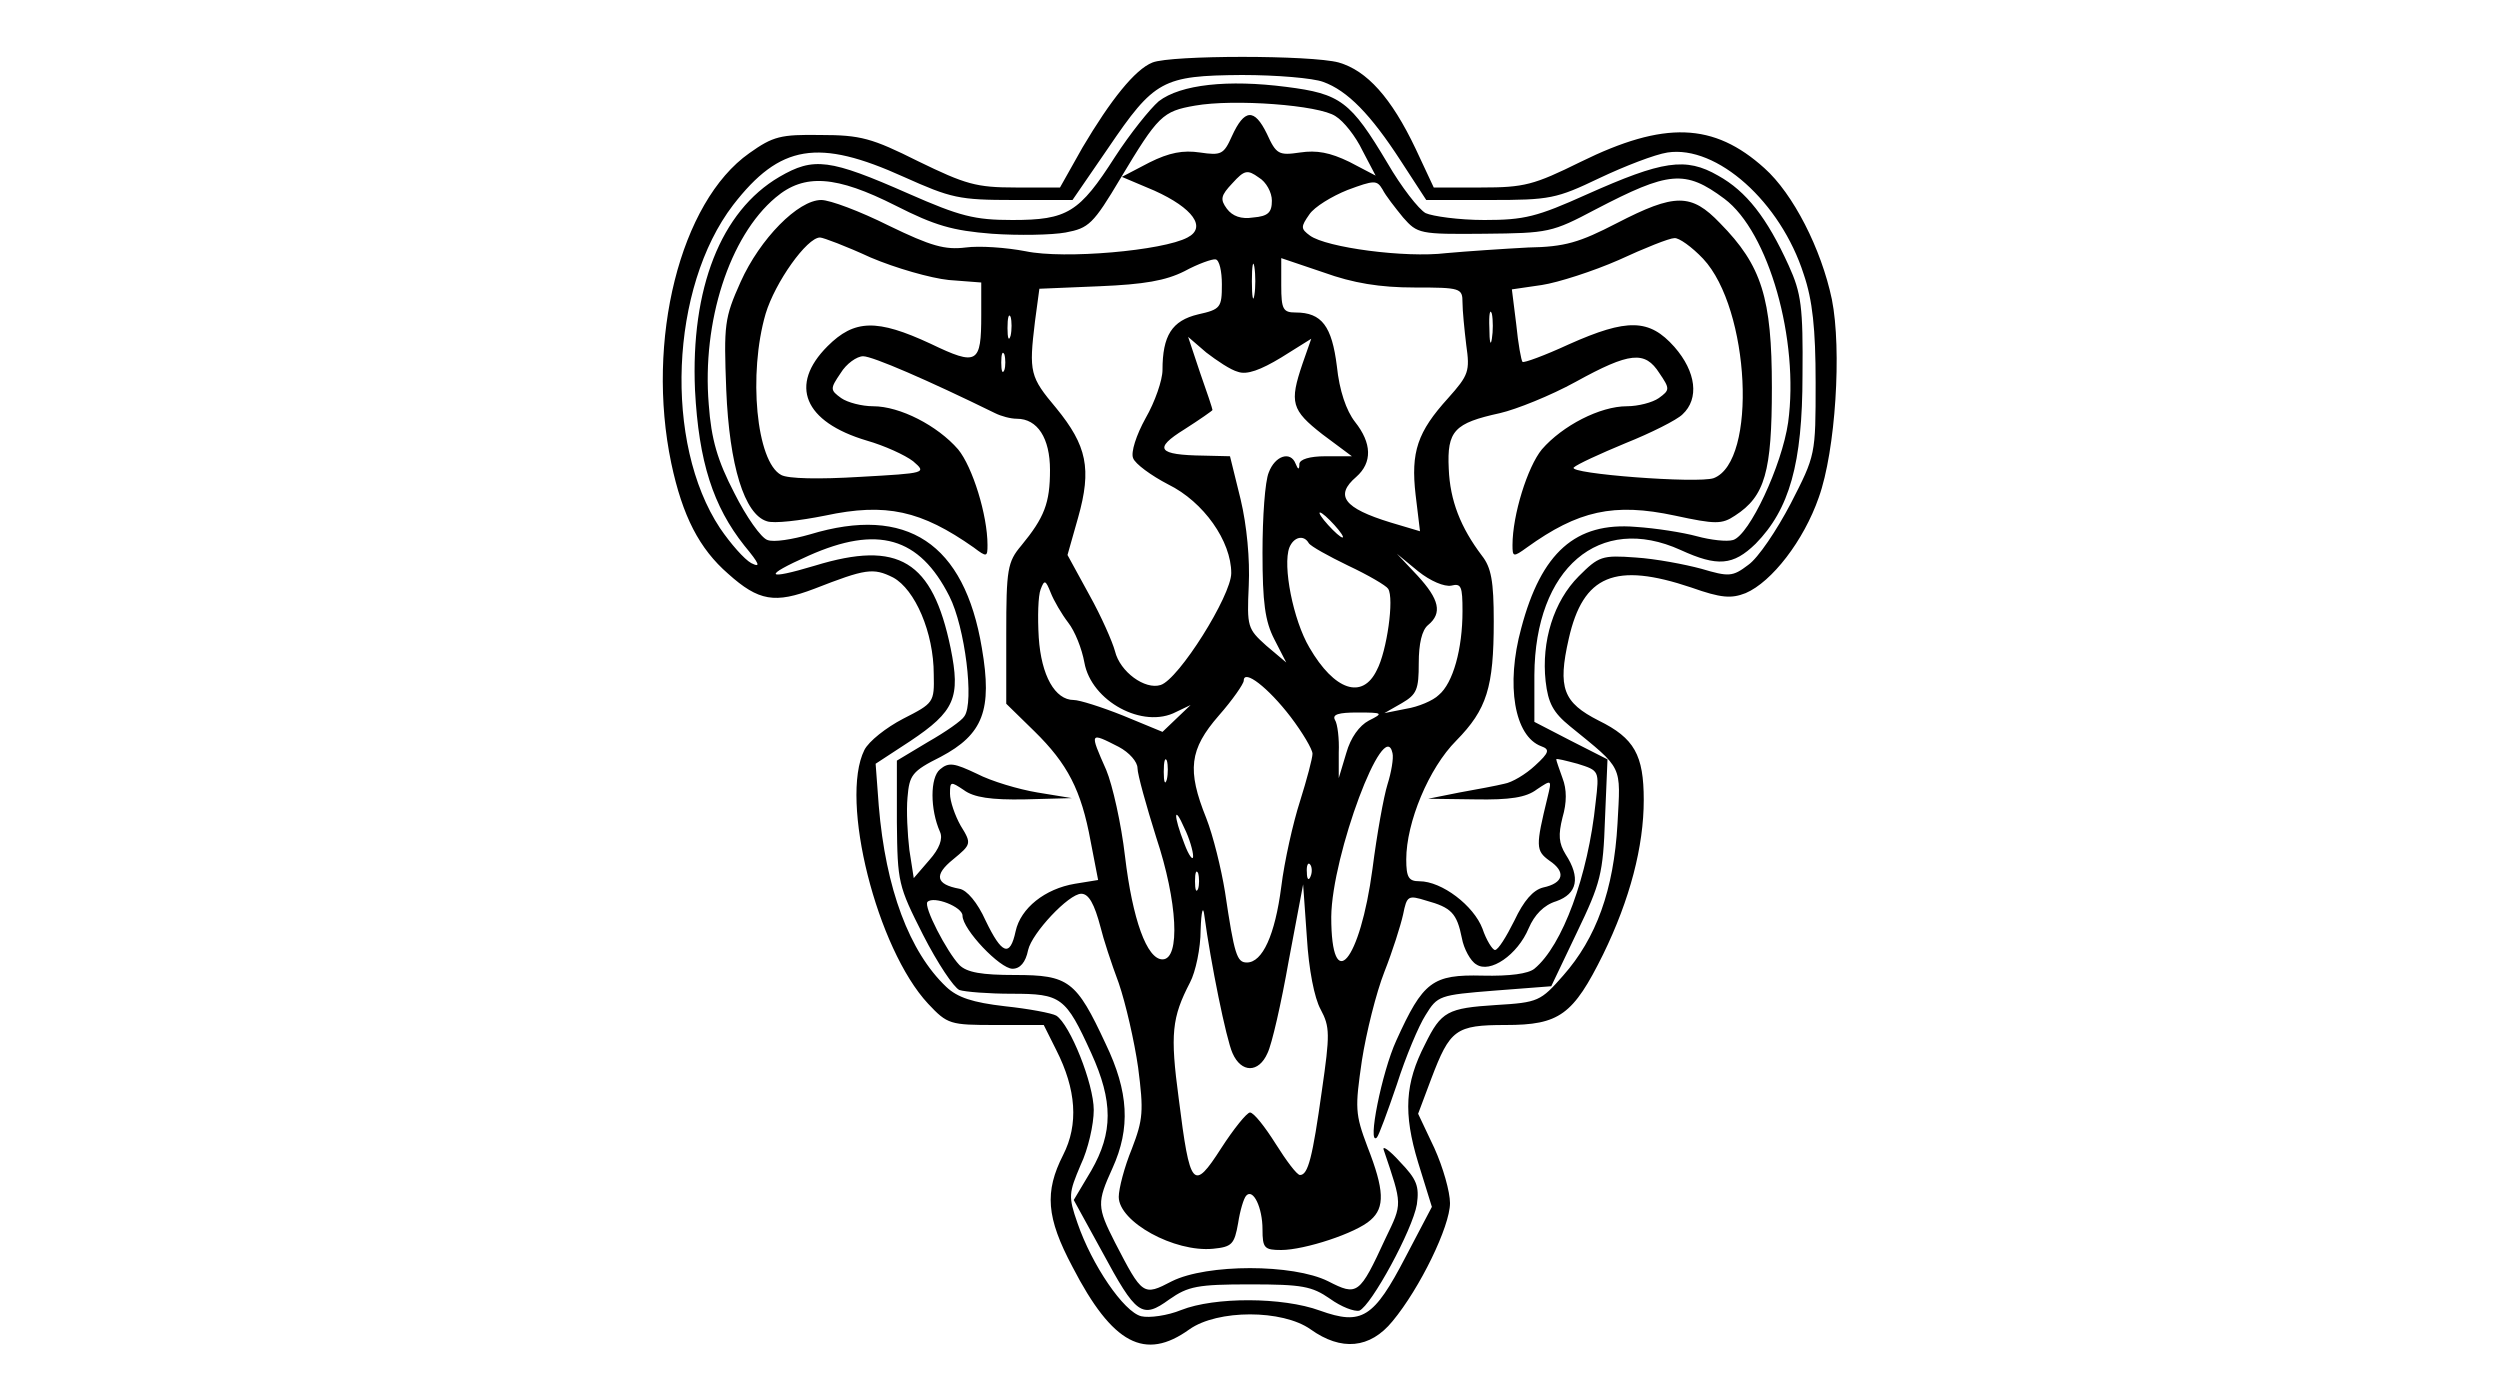
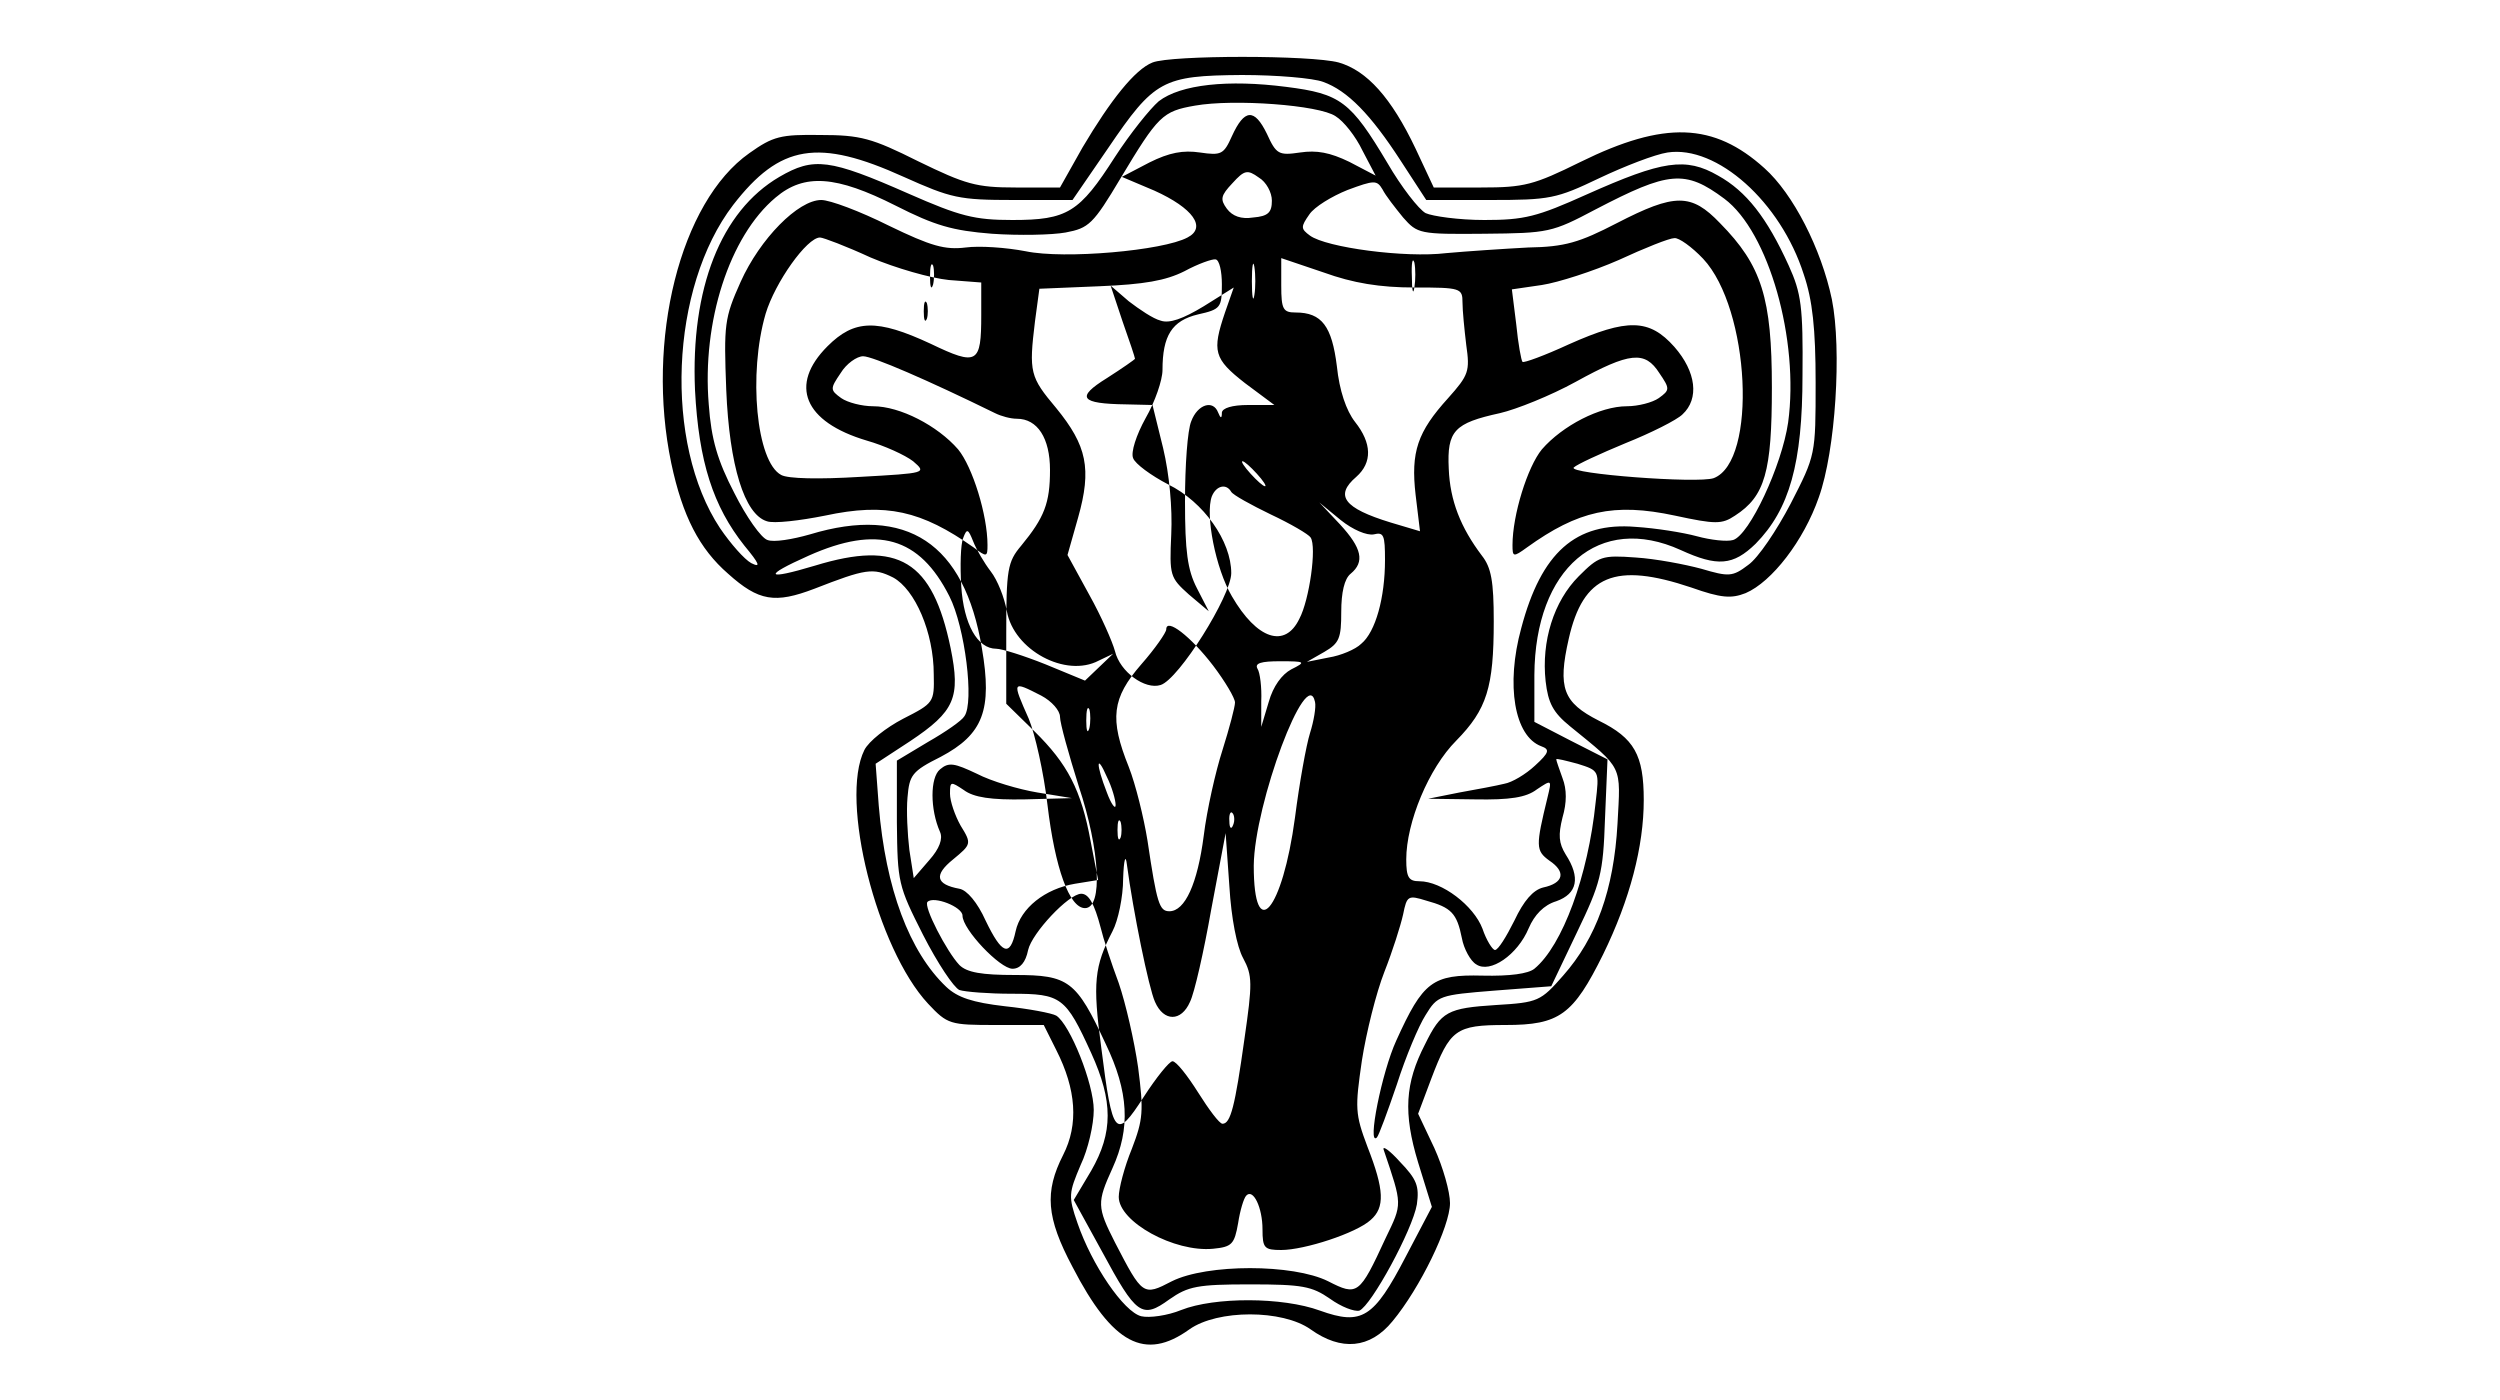
<svg xmlns="http://www.w3.org/2000/svg" version="1.0" width="300pt" height="168pt" viewBox="0 0 400 224" preserveAspectRatio="xMidYMid meet">
  <g transform="translate(0,224) scale(0.1,-0.1)" fill="#000000" stroke="none">
-     <path d="M1844 2140 c-28 -11 -67 -60 -112 -136 l-36 -64 -71 0 c-63 0 -80 5 -156 42 -74 37 -92 42 -156 42 -64 1 -76 -2 -114 -29 -111 -78 -166 -300 -125 -496 18 -85 45 -137 91 -177 49 -44 75 -48 138 -24 82 32 94 34 126 18 35 -19 65 -88 65 -155 1 -45 0 -46 -49 -71 -27 -14 -55 -36 -62 -50 -40 -80 20 -318 102 -406 31 -33 35 -34 108 -34 l77 0 20 -40 c32 -63 36 -119 11 -168 -30 -59 -27 -100 15 -179 64 -124 116 -151 187 -100 45 32 149 32 194 0 49 -35 95 -31 131 13 44 53 92 152 92 189 0 18 -11 57 -25 88 l-26 55 21 56 c30 79 39 86 119 86 86 0 108 16 156 113 43 88 65 173 65 247 0 72 -15 99 -72 127 -57 29 -66 52 -48 131 23 102 74 123 196 82 48 -17 64 -18 87 -9 42 18 93 84 117 153 27 75 37 237 21 317 -17 81 -62 169 -108 210 -81 73 -160 76 -294 10 -75 -37 -90 -41 -159 -41 l-76 0 -29 62 c-39 82 -78 125 -123 138 -44 12 -268 12 -298 0z m273 -31 c39 -14 76 -52 124 -126 l41 -63 102 0 c96 0 106 2 175 35 40 19 89 38 109 41 79 12 181 -79 218 -195 14 -41 19 -87 19 -173 0 -116 0 -116 -40 -194 -22 -42 -52 -87 -68 -98 -25 -19 -31 -19 -75 -6 -26 7 -73 16 -105 18 -54 4 -59 2 -91 -30 -40 -40 -60 -104 -53 -168 4 -35 12 -50 39 -72 86 -70 81 -61 76 -156 -6 -106 -34 -183 -87 -243 -36 -41 -40 -43 -107 -47 -78 -5 -88 -10 -114 -63 -32 -62 -35 -110 -11 -189 l22 -71 -42 -80 c-51 -98 -70 -110 -137 -86 -60 22 -169 22 -222 1 -22 -9 -51 -13 -64 -10 -28 7 -79 82 -102 149 -15 43 -14 48 5 93 12 25 21 65 21 88 0 42 -38 137 -60 151 -7 4 -44 11 -82 15 -52 6 -76 14 -94 31 -59 56 -97 157 -108 290 l-5 67 55 36 c72 48 81 70 65 149 -29 140 -83 173 -217 132 -80 -24 -84 -17 -10 16 110 49 177 30 225 -65 25 -49 40 -170 24 -192 -4 -7 -30 -25 -58 -41 l-50 -30 0 -99 c1 -96 2 -101 42 -180 23 -45 49 -84 58 -88 9 -3 47 -6 84 -6 79 0 86 -5 127 -95 35 -77 35 -127 0 -188 l-28 -47 45 -82 c55 -102 64 -109 108 -77 30 21 45 24 129 24 84 0 99 -3 128 -23 18 -13 39 -21 47 -19 19 8 85 129 92 170 4 29 0 40 -27 68 -17 19 -29 27 -26 19 30 -89 30 -85 3 -141 -42 -91 -45 -93 -92 -69 -56 28 -194 28 -250 0 -46 -24 -47 -23 -91 62 -29 57 -29 64 -4 119 29 64 26 122 -11 199 -47 101 -59 110 -145 110 -53 0 -77 4 -89 16 -20 21 -58 94 -51 101 10 10 56 -8 56 -22 0 -22 60 -85 80 -85 12 0 21 10 25 30 6 27 65 90 85 90 12 0 21 -16 31 -54 4 -17 17 -57 29 -89 11 -32 25 -93 31 -135 9 -70 8 -83 -10 -130 -12 -29 -21 -64 -21 -77 0 -40 89 -89 151 -83 30 3 34 7 40 41 3 20 9 40 13 44 11 12 26 -19 26 -54 0 -30 3 -33 30 -33 37 0 120 27 143 48 23 20 22 48 -5 117 -20 53 -20 62 -9 138 7 45 23 109 36 142 13 33 26 74 30 92 6 30 8 31 37 22 40 -11 49 -20 57 -60 3 -17 14 -37 23 -42 22 -15 66 15 84 58 9 21 24 37 44 43 34 12 39 38 15 75 -11 18 -12 31 -5 59 7 24 7 45 0 63 -5 14 -10 28 -10 30 0 2 15 -2 34 -7 35 -11 35 -11 29 -62 -12 -117 -53 -229 -98 -266 -10 -8 -39 -12 -83 -11 -80 2 -95 -9 -138 -104 -23 -50 -47 -170 -31 -155 3 3 17 41 32 85 14 44 35 94 46 111 19 31 22 32 110 39 l91 7 41 86 c38 79 42 94 45 182 l4 95 -59 30 -58 30 0 75 c1 171 104 259 234 200 59 -27 84 -25 120 10 54 55 75 128 75 270 1 109 -2 131 -22 175 -35 77 -68 119 -113 144 -52 30 -89 24 -210 -30 -80 -36 -100 -41 -164 -41 -41 0 -83 6 -94 11 -11 6 -39 42 -61 80 -59 99 -75 111 -162 122 -93 12 -169 4 -204 -23 -14 -12 -46 -52 -70 -89 -57 -89 -76 -101 -164 -101 -61 0 -84 6 -166 42 -127 56 -152 59 -207 27 -94 -55 -142 -179 -135 -341 6 -115 29 -186 79 -249 24 -29 27 -36 11 -28 -11 6 -33 31 -50 56 -90 136 -80 385 21 517 75 97 136 107 273 45 76 -34 88 -37 176 -37 l94 0 57 83 c74 109 87 116 214 117 56 0 114 -5 130 -11z m20 -55 c13 -8 32 -32 43 -55 l21 -40 -42 22 c-31 15 -52 19 -79 15 -34 -5 -38 -3 -53 30 -20 41 -36 40 -56 -4 -13 -29 -17 -31 -51 -26 -27 4 -49 0 -81 -16 l-44 -23 52 -22 c62 -28 84 -59 53 -75 -39 -21 -197 -35 -259 -22 -31 6 -74 9 -96 6 -33 -4 -55 2 -123 35 -46 23 -94 41 -108 41 -37 0 -98 -62 -129 -131 -26 -58 -27 -68 -23 -173 5 -121 29 -199 65 -210 11 -4 53 1 93 9 98 21 154 8 238 -51 21 -16 22 -15 22 4 0 48 -24 125 -47 153 -33 38 -93 69 -136 69 -18 0 -41 6 -51 13 -18 13 -18 15 -1 40 9 15 26 27 36 27 15 0 103 -38 211 -91 10 -5 25 -9 35 -9 33 0 53 -31 53 -82 0 -53 -9 -76 -46 -121 -22 -26 -24 -38 -24 -141 l0 -112 45 -44 c53 -52 75 -94 90 -176 l12 -62 -37 -6 c-48 -8 -87 -39 -95 -76 -9 -42 -22 -37 -48 17 -13 29 -30 49 -42 51 -38 7 -41 22 -10 47 29 24 30 25 12 54 -9 16 -17 39 -17 51 0 20 1 20 22 6 16 -12 44 -16 98 -15 l75 2 -55 9 c-30 5 -74 18 -97 30 -36 17 -45 19 -59 7 -16 -13 -16 -64 0 -100 5 -11 -1 -27 -17 -45 l-25 -29 -7 45 c-3 25 -5 63 -3 84 3 36 7 42 53 65 68 36 83 75 66 174 -28 168 -120 229 -275 182 -28 -8 -58 -13 -68 -9 -10 3 -34 37 -53 75 -27 52 -37 86 -41 142 -11 132 33 269 107 331 46 39 97 35 192 -13 63 -32 91 -40 154 -45 43 -3 96 -2 118 2 37 7 44 13 88 87 60 100 67 107 119 116 62 11 199 1 225 -17z m-102 -135 c0 -19 -6 -25 -30 -27 -19 -3 -33 2 -42 14 -11 15 -10 21 9 41 19 21 24 22 42 9 12 -7 21 -24 21 -37z m724 3 c71 -53 120 -226 102 -358 -10 -69 -62 -180 -88 -188 -10 -3 -36 0 -58 6 -22 6 -66 13 -98 15 -96 8 -151 -41 -183 -162 -25 -91 -11 -173 32 -189 14 -5 13 -10 -10 -31 -15 -14 -37 -27 -49 -29 -12 -3 -44 -9 -72 -14 l-50 -10 75 -1 c56 -1 82 3 99 16 24 16 24 16 17 -13 -19 -78 -19 -85 3 -101 27 -18 23 -36 -10 -43 -16 -4 -31 -21 -46 -53 -13 -26 -26 -47 -31 -47 -4 0 -14 16 -20 34 -14 37 -65 76 -101 76 -17 0 -21 6 -21 35 0 59 36 146 80 190 49 50 60 85 60 191 0 64 -4 86 -19 105 -34 45 -51 88 -53 139 -3 61 9 73 82 89 26 6 81 28 121 50 87 48 111 50 134 14 17 -25 17 -27 -1 -40 -10 -7 -33 -13 -51 -13 -43 0 -103 -31 -136 -69 -23 -28 -47 -105 -47 -153 0 -19 1 -20 23 -4 82 59 139 72 237 51 65 -14 75 -14 96 0 48 31 59 70 59 205 0 143 -16 195 -83 263 -46 48 -72 48 -165 0 -60 -31 -83 -38 -142 -39 -38 -2 -98 -6 -131 -9 -66 -8 -192 9 -218 28 -15 11 -15 14 -1 34 8 12 36 29 61 39 43 16 47 16 56 1 5 -10 20 -29 33 -45 23 -26 26 -27 130 -26 103 1 108 2 178 39 117 61 143 64 206 17z m-1366 -94 c40 -17 96 -33 125 -36 l52 -4 0 -52 c0 -78 -6 -82 -81 -46 -86 40 -122 39 -165 -4 -62 -62 -38 -121 63 -151 28 -8 61 -23 74 -33 22 -19 21 -19 -85 -25 -66 -4 -115 -3 -126 3 -40 21 -53 162 -25 258 15 50 66 122 87 122 5 0 42 -14 81 -32z m1332 -2 c75 -80 87 -324 17 -351 -25 -9 -234 7 -224 17 5 5 42 22 83 39 40 16 82 37 91 46 27 25 22 68 -13 108 -40 45 -75 46 -169 4 -39 -18 -72 -30 -74 -28 -2 2 -7 29 -10 60 l-7 56 48 7 c26 4 82 22 123 40 41 19 81 35 89 35 7 1 28 -14 46 -33z m-770 -41 c0 -37 -2 -40 -38 -48 -42 -10 -57 -34 -57 -89 0 -16 -12 -51 -27 -77 -15 -27 -24 -55 -20 -64 3 -9 29 -28 56 -42 57 -28 101 -91 101 -142 0 -36 -84 -170 -113 -179 -25 -8 -65 21 -73 54 -4 15 -22 56 -41 90 l-35 64 17 60 c22 78 14 115 -35 175 -42 50 -44 57 -34 139 l7 52 96 4 c72 3 106 9 136 24 22 12 45 20 50 19 6 -1 10 -19 10 -40z m52 -17 c-2 -13 -4 -3 -4 22 0 25 2 35 4 23 2 -13 2 -33 0 -45z m256 12 c74 0 77 -1 77 -24 0 -13 3 -43 6 -68 6 -42 4 -48 -29 -85 -49 -54 -60 -86 -52 -155 l7 -58 -47 14 c-75 23 -90 43 -55 73 26 23 25 54 -2 88 -14 18 -25 50 -29 89 -8 64 -24 86 -66 86 -20 0 -23 5 -23 43 l0 44 68 -23 c47 -17 90 -24 145 -24z m124 -82 c-2 -13 -4 -5 -4 17 -1 22 1 32 4 23 2 -10 2 -28 0 -40z m-770 5 c-3 -10 -5 -4 -5 12 0 17 2 24 5 18 2 -7 2 -21 0 -30z m364 -58 c14 -5 36 3 69 23 l48 30 -14 -40 c-21 -62 -18 -74 32 -113 l47 -35 -42 0 c-26 0 -41 -5 -42 -12 0 -10 -2 -10 -6 0 -8 21 -33 13 -43 -14 -6 -14 -10 -71 -10 -128 0 -80 4 -110 19 -139 l19 -37 -32 27 c-30 27 -31 30 -28 96 2 42 -3 96 -13 138 l-17 69 -42 1 c-74 1 -81 11 -31 42 25 16 45 30 45 31 0 2 -9 29 -20 60 l-19 57 29 -25 c17 -13 39 -28 51 -31z m-374 3 c-3 -7 -5 -2 -5 12 0 14 2 19 5 13 2 -7 2 -19 0 -25z m528 -248 c10 -11 16 -20 13 -20 -3 0 -13 9 -23 20 -10 11 -16 20 -13 20 3 0 13 -9 23 -20z m-41 -29 c3 -5 32 -21 63 -36 32 -15 61 -32 64 -37 10 -15 -2 -100 -18 -130 -23 -48 -68 -33 -108 36 -26 44 -43 131 -32 160 7 17 23 21 31 7z m228 -68 c16 4 18 -1 18 -41 0 -60 -15 -115 -38 -134 -9 -9 -33 -19 -52 -22 l-35 -7 28 16 c24 14 27 22 27 64 0 31 5 53 15 61 23 19 18 41 -17 79 l-33 35 34 -28 c20 -16 42 -25 53 -23z m-613 -59 c11 -14 22 -42 26 -64 11 -62 94 -107 147 -79 l23 11 -22 -21 -23 -22 -63 26 c-35 14 -70 25 -79 25 -30 0 -52 39 -56 100 -2 33 -1 67 3 77 6 16 8 15 16 -5 5 -13 18 -35 28 -48z m356 -151 c19 -25 35 -52 35 -59 0 -7 -9 -41 -20 -76 -11 -34 -25 -96 -30 -137 -10 -77 -30 -121 -55 -121 -16 0 -20 12 -35 113 -6 37 -19 90 -30 118 -31 77 -27 110 20 164 22 25 40 51 40 56 0 19 39 -11 75 -58z m125 -6 c-15 -8 -29 -27 -36 -52 l-12 -40 0 41 c1 22 -2 46 -6 52 -5 9 6 12 36 12 41 0 42 -1 18 -13z m-400 -42 c17 -9 30 -24 30 -34 0 -10 14 -60 30 -111 34 -102 39 -195 10 -195 -25 0 -48 64 -60 165 -6 52 -20 114 -30 138 -27 61 -27 61 20 37z m430 -60 c-6 -19 -17 -80 -24 -135 -20 -149 -66 -204 -66 -77 1 99 85 323 98 262 2 -8 -2 -31 -8 -50z m-353 8 c-3 -10 -5 -4 -5 12 0 17 2 24 5 18 2 -7 2 -21 0 -30z m42 -123 c0 -8 -7 1 -14 20 -18 46 -17 64 0 25 8 -16 14 -37 14 -45z m188 -32 c-3 -8 -6 -5 -6 6 -1 11 2 17 5 13 3 -3 4 -12 1 -19z m-180 -20 c-3 -7 -5 -2 -5 12 0 14 2 19 5 13 2 -7 2 -19 0 -25z m196 -193 c15 -28 15 -40 2 -130 -15 -107 -22 -135 -35 -135 -5 0 -22 23 -39 50 -17 27 -35 50 -41 50 -5 0 -26 -26 -46 -57 -45 -70 -50 -64 -68 79 -14 104 -11 130 18 186 9 17 17 55 17 84 1 31 4 40 6 23 10 -75 35 -198 45 -220 14 -32 42 -32 56 0 7 14 22 80 34 148 l23 122 6 -85 c3 -51 12 -97 22 -115z" />
+     <path d="M1844 2140 c-28 -11 -67 -60 -112 -136 l-36 -64 -71 0 c-63 0 -80 5 -156 42 -74 37 -92 42 -156 42 -64 1 -76 -2 -114 -29 -111 -78 -166 -300 -125 -496 18 -85 45 -137 91 -177 49 -44 75 -48 138 -24 82 32 94 34 126 18 35 -19 65 -88 65 -155 1 -45 0 -46 -49 -71 -27 -14 -55 -36 -62 -50 -40 -80 20 -318 102 -406 31 -33 35 -34 108 -34 l77 0 20 -40 c32 -63 36 -119 11 -168 -30 -59 -27 -100 15 -179 64 -124 116 -151 187 -100 45 32 149 32 194 0 49 -35 95 -31 131 13 44 53 92 152 92 189 0 18 -11 57 -25 88 l-26 55 21 56 c30 79 39 86 119 86 86 0 108 16 156 113 43 88 65 173 65 247 0 72 -15 99 -72 127 -57 29 -66 52 -48 131 23 102 74 123 196 82 48 -17 64 -18 87 -9 42 18 93 84 117 153 27 75 37 237 21 317 -17 81 -62 169 -108 210 -81 73 -160 76 -294 10 -75 -37 -90 -41 -159 -41 l-76 0 -29 62 c-39 82 -78 125 -123 138 -44 12 -268 12 -298 0z m273 -31 c39 -14 76 -52 124 -126 l41 -63 102 0 c96 0 106 2 175 35 40 19 89 38 109 41 79 12 181 -79 218 -195 14 -41 19 -87 19 -173 0 -116 0 -116 -40 -194 -22 -42 -52 -87 -68 -98 -25 -19 -31 -19 -75 -6 -26 7 -73 16 -105 18 -54 4 -59 2 -91 -30 -40 -40 -60 -104 -53 -168 4 -35 12 -50 39 -72 86 -70 81 -61 76 -156 -6 -106 -34 -183 -87 -243 -36 -41 -40 -43 -107 -47 -78 -5 -88 -10 -114 -63 -32 -62 -35 -110 -11 -189 l22 -71 -42 -80 c-51 -98 -70 -110 -137 -86 -60 22 -169 22 -222 1 -22 -9 -51 -13 -64 -10 -28 7 -79 82 -102 149 -15 43 -14 48 5 93 12 25 21 65 21 88 0 42 -38 137 -60 151 -7 4 -44 11 -82 15 -52 6 -76 14 -94 31 -59 56 -97 157 -108 290 l-5 67 55 36 c72 48 81 70 65 149 -29 140 -83 173 -217 132 -80 -24 -84 -17 -10 16 110 49 177 30 225 -65 25 -49 40 -170 24 -192 -4 -7 -30 -25 -58 -41 l-50 -30 0 -99 c1 -96 2 -101 42 -180 23 -45 49 -84 58 -88 9 -3 47 -6 84 -6 79 0 86 -5 127 -95 35 -77 35 -127 0 -188 l-28 -47 45 -82 c55 -102 64 -109 108 -77 30 21 45 24 129 24 84 0 99 -3 128 -23 18 -13 39 -21 47 -19 19 8 85 129 92 170 4 29 0 40 -27 68 -17 19 -29 27 -26 19 30 -89 30 -85 3 -141 -42 -91 -45 -93 -92 -69 -56 28 -194 28 -250 0 -46 -24 -47 -23 -91 62 -29 57 -29 64 -4 119 29 64 26 122 -11 199 -47 101 -59 110 -145 110 -53 0 -77 4 -89 16 -20 21 -58 94 -51 101 10 10 56 -8 56 -22 0 -22 60 -85 80 -85 12 0 21 10 25 30 6 27 65 90 85 90 12 0 21 -16 31 -54 4 -17 17 -57 29 -89 11 -32 25 -93 31 -135 9 -70 8 -83 -10 -130 -12 -29 -21 -64 -21 -77 0 -40 89 -89 151 -83 30 3 34 7 40 41 3 20 9 40 13 44 11 12 26 -19 26 -54 0 -30 3 -33 30 -33 37 0 120 27 143 48 23 20 22 48 -5 117 -20 53 -20 62 -9 138 7 45 23 109 36 142 13 33 26 74 30 92 6 30 8 31 37 22 40 -11 49 -20 57 -60 3 -17 14 -37 23 -42 22 -15 66 15 84 58 9 21 24 37 44 43 34 12 39 38 15 75 -11 18 -12 31 -5 59 7 24 7 45 0 63 -5 14 -10 28 -10 30 0 2 15 -2 34 -7 35 -11 35 -11 29 -62 -12 -117 -53 -229 -98 -266 -10 -8 -39 -12 -83 -11 -80 2 -95 -9 -138 -104 -23 -50 -47 -170 -31 -155 3 3 17 41 32 85 14 44 35 94 46 111 19 31 22 32 110 39 l91 7 41 86 c38 79 42 94 45 182 l4 95 -59 30 -58 30 0 75 c1 171 104 259 234 200 59 -27 84 -25 120 10 54 55 75 128 75 270 1 109 -2 131 -22 175 -35 77 -68 119 -113 144 -52 30 -89 24 -210 -30 -80 -36 -100 -41 -164 -41 -41 0 -83 6 -94 11 -11 6 -39 42 -61 80 -59 99 -75 111 -162 122 -93 12 -169 4 -204 -23 -14 -12 -46 -52 -70 -89 -57 -89 -76 -101 -164 -101 -61 0 -84 6 -166 42 -127 56 -152 59 -207 27 -94 -55 -142 -179 -135 -341 6 -115 29 -186 79 -249 24 -29 27 -36 11 -28 -11 6 -33 31 -50 56 -90 136 -80 385 21 517 75 97 136 107 273 45 76 -34 88 -37 176 -37 l94 0 57 83 c74 109 87 116 214 117 56 0 114 -5 130 -11z m20 -55 c13 -8 32 -32 43 -55 l21 -40 -42 22 c-31 15 -52 19 -79 15 -34 -5 -38 -3 -53 30 -20 41 -36 40 -56 -4 -13 -29 -17 -31 -51 -26 -27 4 -49 0 -81 -16 l-44 -23 52 -22 c62 -28 84 -59 53 -75 -39 -21 -197 -35 -259 -22 -31 6 -74 9 -96 6 -33 -4 -55 2 -123 35 -46 23 -94 41 -108 41 -37 0 -98 -62 -129 -131 -26 -58 -27 -68 -23 -173 5 -121 29 -199 65 -210 11 -4 53 1 93 9 98 21 154 8 238 -51 21 -16 22 -15 22 4 0 48 -24 125 -47 153 -33 38 -93 69 -136 69 -18 0 -41 6 -51 13 -18 13 -18 15 -1 40 9 15 26 27 36 27 15 0 103 -38 211 -91 10 -5 25 -9 35 -9 33 0 53 -31 53 -82 0 -53 -9 -76 -46 -121 -22 -26 -24 -38 -24 -141 l0 -112 45 -44 c53 -52 75 -94 90 -176 l12 -62 -37 -6 c-48 -8 -87 -39 -95 -76 -9 -42 -22 -37 -48 17 -13 29 -30 49 -42 51 -38 7 -41 22 -10 47 29 24 30 25 12 54 -9 16 -17 39 -17 51 0 20 1 20 22 6 16 -12 44 -16 98 -15 l75 2 -55 9 c-30 5 -74 18 -97 30 -36 17 -45 19 -59 7 -16 -13 -16 -64 0 -100 5 -11 -1 -27 -17 -45 l-25 -29 -7 45 c-3 25 -5 63 -3 84 3 36 7 42 53 65 68 36 83 75 66 174 -28 168 -120 229 -275 182 -28 -8 -58 -13 -68 -9 -10 3 -34 37 -53 75 -27 52 -37 86 -41 142 -11 132 33 269 107 331 46 39 97 35 192 -13 63 -32 91 -40 154 -45 43 -3 96 -2 118 2 37 7 44 13 88 87 60 100 67 107 119 116 62 11 199 1 225 -17z m-102 -135 c0 -19 -6 -25 -30 -27 -19 -3 -33 2 -42 14 -11 15 -10 21 9 41 19 21 24 22 42 9 12 -7 21 -24 21 -37z m724 3 c71 -53 120 -226 102 -358 -10 -69 -62 -180 -88 -188 -10 -3 -36 0 -58 6 -22 6 -66 13 -98 15 -96 8 -151 -41 -183 -162 -25 -91 -11 -173 32 -189 14 -5 13 -10 -10 -31 -15 -14 -37 -27 -49 -29 -12 -3 -44 -9 -72 -14 l-50 -10 75 -1 c56 -1 82 3 99 16 24 16 24 16 17 -13 -19 -78 -19 -85 3 -101 27 -18 23 -36 -10 -43 -16 -4 -31 -21 -46 -53 -13 -26 -26 -47 -31 -47 -4 0 -14 16 -20 34 -14 37 -65 76 -101 76 -17 0 -21 6 -21 35 0 59 36 146 80 190 49 50 60 85 60 191 0 64 -4 86 -19 105 -34 45 -51 88 -53 139 -3 61 9 73 82 89 26 6 81 28 121 50 87 48 111 50 134 14 17 -25 17 -27 -1 -40 -10 -7 -33 -13 -51 -13 -43 0 -103 -31 -136 -69 -23 -28 -47 -105 -47 -153 0 -19 1 -20 23 -4 82 59 139 72 237 51 65 -14 75 -14 96 0 48 31 59 70 59 205 0 143 -16 195 -83 263 -46 48 -72 48 -165 0 -60 -31 -83 -38 -142 -39 -38 -2 -98 -6 -131 -9 -66 -8 -192 9 -218 28 -15 11 -15 14 -1 34 8 12 36 29 61 39 43 16 47 16 56 1 5 -10 20 -29 33 -45 23 -26 26 -27 130 -26 103 1 108 2 178 39 117 61 143 64 206 17z m-1366 -94 c40 -17 96 -33 125 -36 l52 -4 0 -52 c0 -78 -6 -82 -81 -46 -86 40 -122 39 -165 -4 -62 -62 -38 -121 63 -151 28 -8 61 -23 74 -33 22 -19 21 -19 -85 -25 -66 -4 -115 -3 -126 3 -40 21 -53 162 -25 258 15 50 66 122 87 122 5 0 42 -14 81 -32z m1332 -2 c75 -80 87 -324 17 -351 -25 -9 -234 7 -224 17 5 5 42 22 83 39 40 16 82 37 91 46 27 25 22 68 -13 108 -40 45 -75 46 -169 4 -39 -18 -72 -30 -74 -28 -2 2 -7 29 -10 60 l-7 56 48 7 c26 4 82 22 123 40 41 19 81 35 89 35 7 1 28 -14 46 -33z m-770 -41 c0 -37 -2 -40 -38 -48 -42 -10 -57 -34 -57 -89 0 -16 -12 -51 -27 -77 -15 -27 -24 -55 -20 -64 3 -9 29 -28 56 -42 57 -28 101 -91 101 -142 0 -36 -84 -170 -113 -179 -25 -8 -65 21 -73 54 -4 15 -22 56 -41 90 l-35 64 17 60 c22 78 14 115 -35 175 -42 50 -44 57 -34 139 l7 52 96 4 c72 3 106 9 136 24 22 12 45 20 50 19 6 -1 10 -19 10 -40z m52 -17 c-2 -13 -4 -3 -4 22 0 25 2 35 4 23 2 -13 2 -33 0 -45z m256 12 c74 0 77 -1 77 -24 0 -13 3 -43 6 -68 6 -42 4 -48 -29 -85 -49 -54 -60 -86 -52 -155 l7 -58 -47 14 c-75 23 -90 43 -55 73 26 23 25 54 -2 88 -14 18 -25 50 -29 89 -8 64 -24 86 -66 86 -20 0 -23 5 -23 43 l0 44 68 -23 c47 -17 90 -24 145 -24z c-2 -13 -4 -5 -4 17 -1 22 1 32 4 23 2 -10 2 -28 0 -40z m-770 5 c-3 -10 -5 -4 -5 12 0 17 2 24 5 18 2 -7 2 -21 0 -30z m364 -58 c14 -5 36 3 69 23 l48 30 -14 -40 c-21 -62 -18 -74 32 -113 l47 -35 -42 0 c-26 0 -41 -5 -42 -12 0 -10 -2 -10 -6 0 -8 21 -33 13 -43 -14 -6 -14 -10 -71 -10 -128 0 -80 4 -110 19 -139 l19 -37 -32 27 c-30 27 -31 30 -28 96 2 42 -3 96 -13 138 l-17 69 -42 1 c-74 1 -81 11 -31 42 25 16 45 30 45 31 0 2 -9 29 -20 60 l-19 57 29 -25 c17 -13 39 -28 51 -31z m-374 3 c-3 -7 -5 -2 -5 12 0 14 2 19 5 13 2 -7 2 -19 0 -25z m528 -248 c10 -11 16 -20 13 -20 -3 0 -13 9 -23 20 -10 11 -16 20 -13 20 3 0 13 -9 23 -20z m-41 -29 c3 -5 32 -21 63 -36 32 -15 61 -32 64 -37 10 -15 -2 -100 -18 -130 -23 -48 -68 -33 -108 36 -26 44 -43 131 -32 160 7 17 23 21 31 7z m228 -68 c16 4 18 -1 18 -41 0 -60 -15 -115 -38 -134 -9 -9 -33 -19 -52 -22 l-35 -7 28 16 c24 14 27 22 27 64 0 31 5 53 15 61 23 19 18 41 -17 79 l-33 35 34 -28 c20 -16 42 -25 53 -23z m-613 -59 c11 -14 22 -42 26 -64 11 -62 94 -107 147 -79 l23 11 -22 -21 -23 -22 -63 26 c-35 14 -70 25 -79 25 -30 0 -52 39 -56 100 -2 33 -1 67 3 77 6 16 8 15 16 -5 5 -13 18 -35 28 -48z m356 -151 c19 -25 35 -52 35 -59 0 -7 -9 -41 -20 -76 -11 -34 -25 -96 -30 -137 -10 -77 -30 -121 -55 -121 -16 0 -20 12 -35 113 -6 37 -19 90 -30 118 -31 77 -27 110 20 164 22 25 40 51 40 56 0 19 39 -11 75 -58z m125 -6 c-15 -8 -29 -27 -36 -52 l-12 -40 0 41 c1 22 -2 46 -6 52 -5 9 6 12 36 12 41 0 42 -1 18 -13z m-400 -42 c17 -9 30 -24 30 -34 0 -10 14 -60 30 -111 34 -102 39 -195 10 -195 -25 0 -48 64 -60 165 -6 52 -20 114 -30 138 -27 61 -27 61 20 37z m430 -60 c-6 -19 -17 -80 -24 -135 -20 -149 -66 -204 -66 -77 1 99 85 323 98 262 2 -8 -2 -31 -8 -50z m-353 8 c-3 -10 -5 -4 -5 12 0 17 2 24 5 18 2 -7 2 -21 0 -30z m42 -123 c0 -8 -7 1 -14 20 -18 46 -17 64 0 25 8 -16 14 -37 14 -45z m188 -32 c-3 -8 -6 -5 -6 6 -1 11 2 17 5 13 3 -3 4 -12 1 -19z m-180 -20 c-3 -7 -5 -2 -5 12 0 14 2 19 5 13 2 -7 2 -19 0 -25z m196 -193 c15 -28 15 -40 2 -130 -15 -107 -22 -135 -35 -135 -5 0 -22 23 -39 50 -17 27 -35 50 -41 50 -5 0 -26 -26 -46 -57 -45 -70 -50 -64 -68 79 -14 104 -11 130 18 186 9 17 17 55 17 84 1 31 4 40 6 23 10 -75 35 -198 45 -220 14 -32 42 -32 56 0 7 14 22 80 34 148 l23 122 6 -85 c3 -51 12 -97 22 -115z" />
  </g>
</svg>